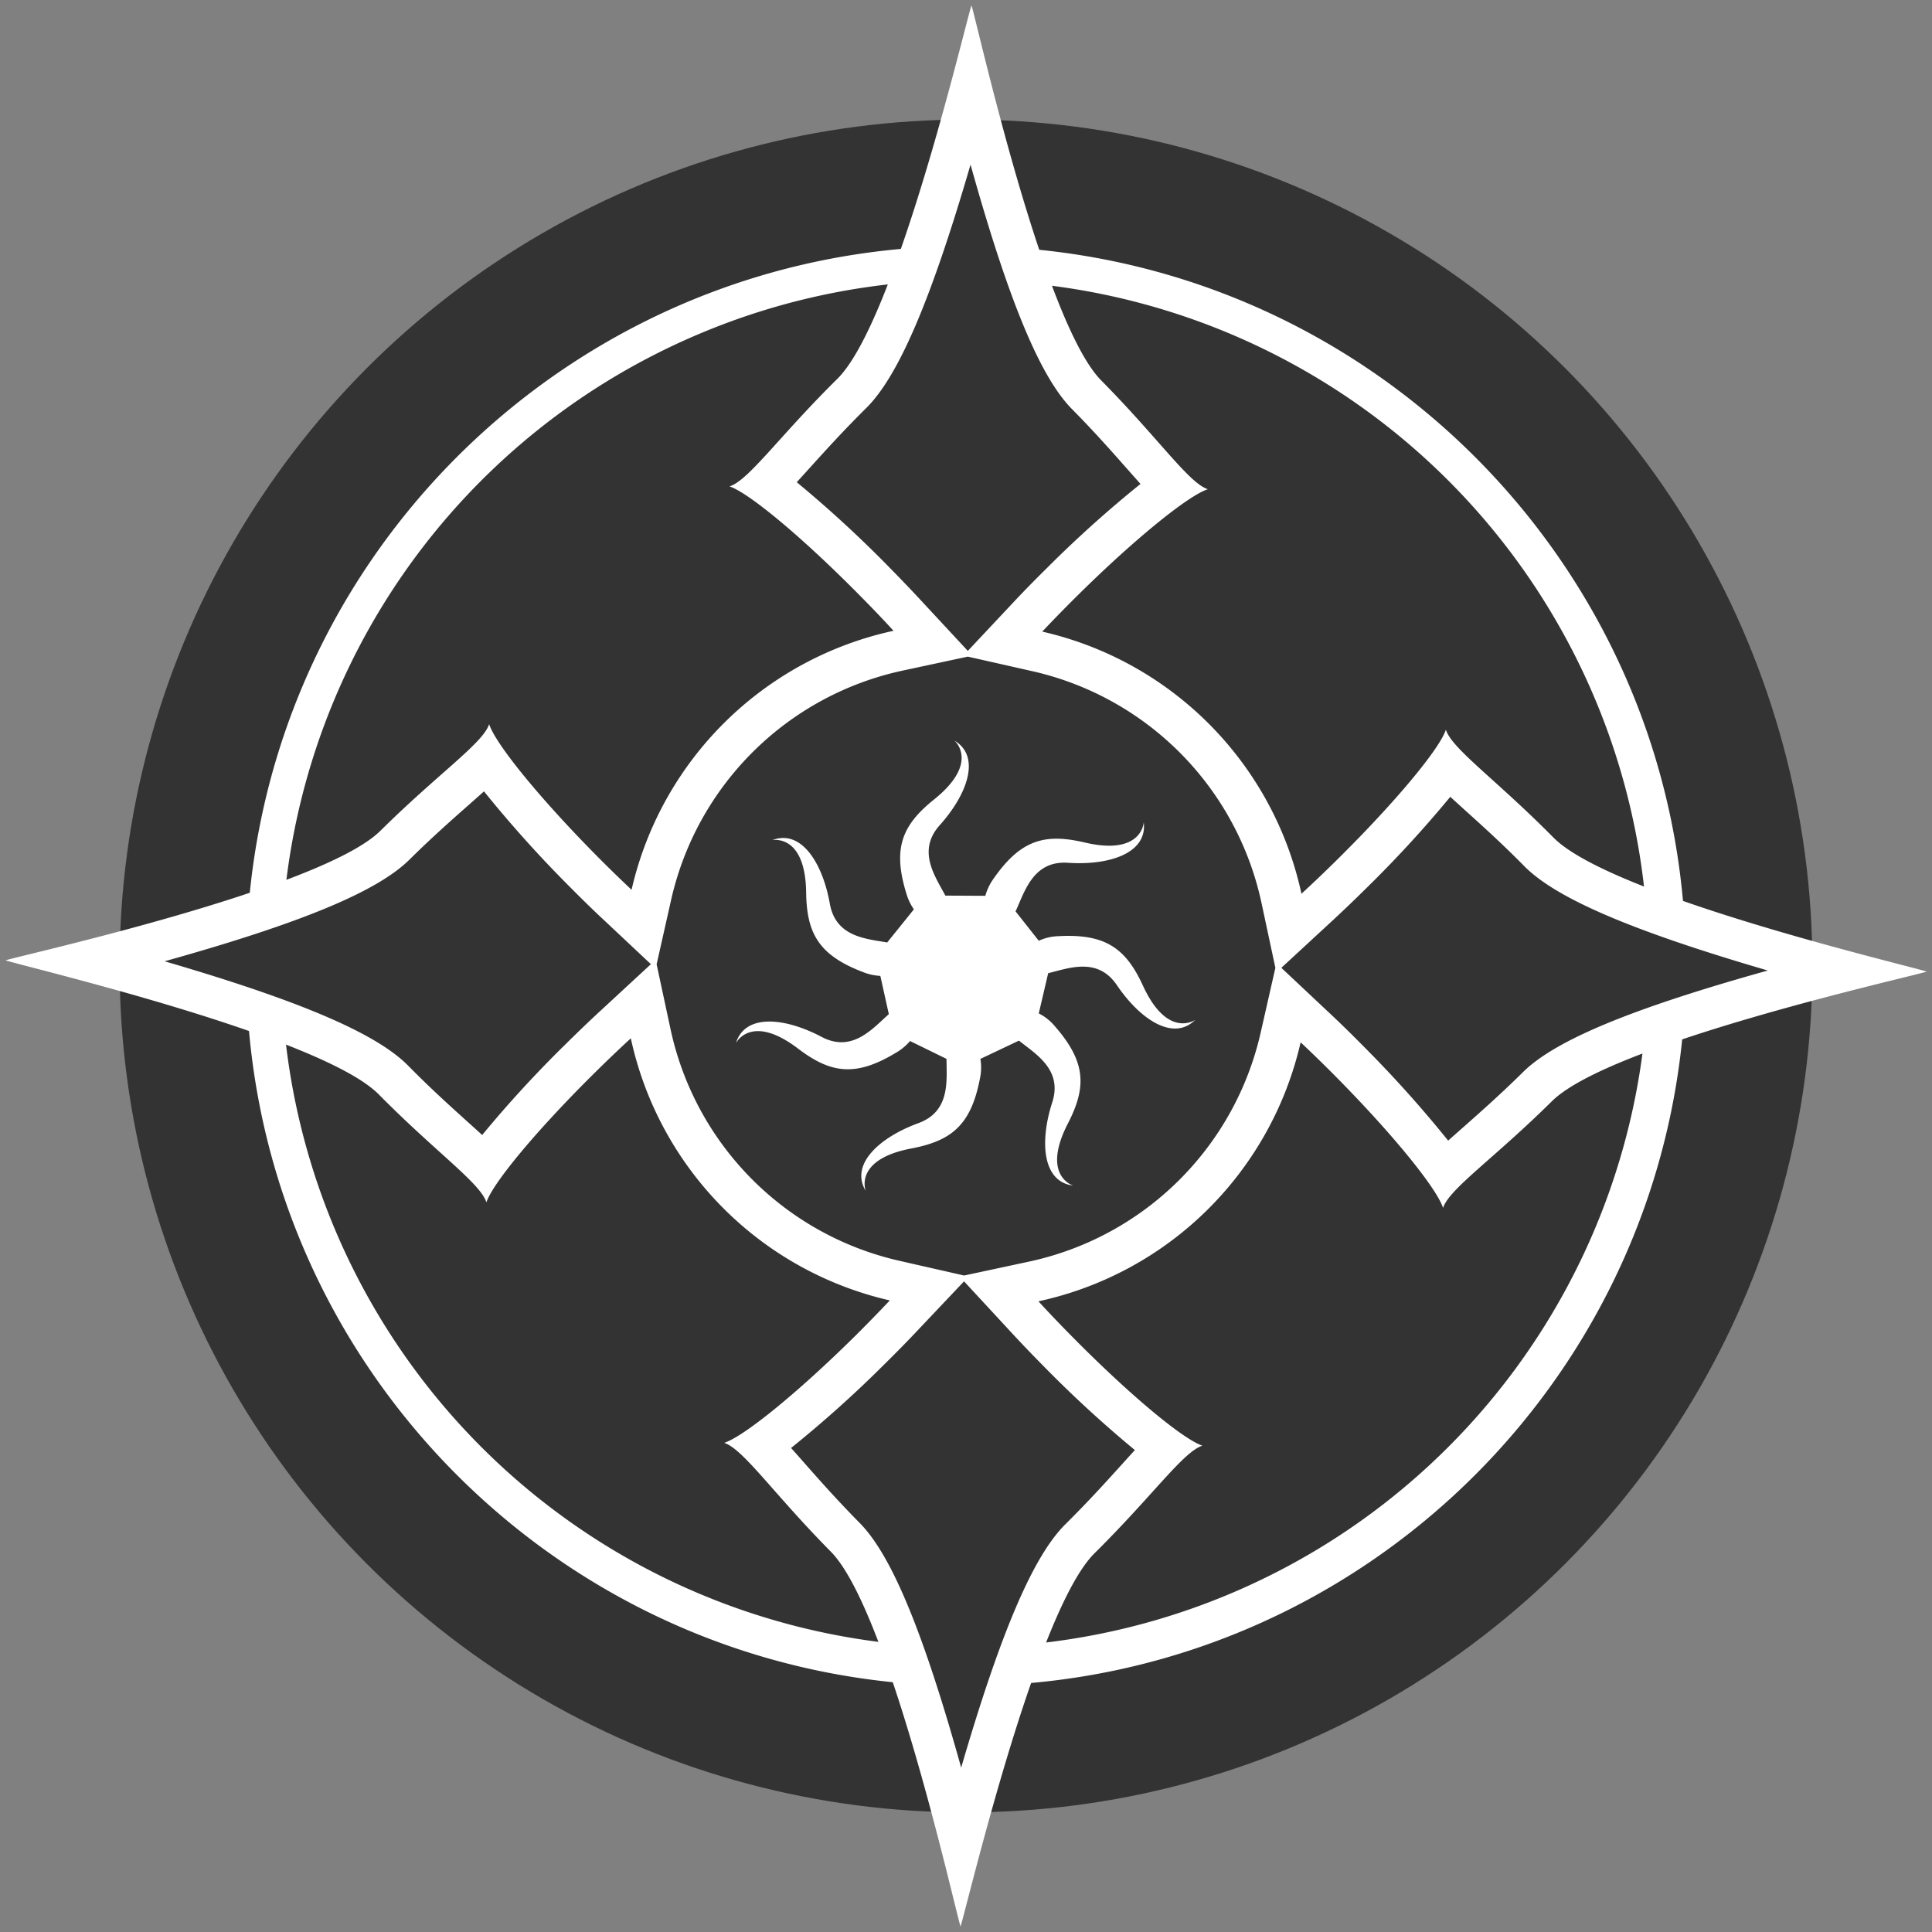
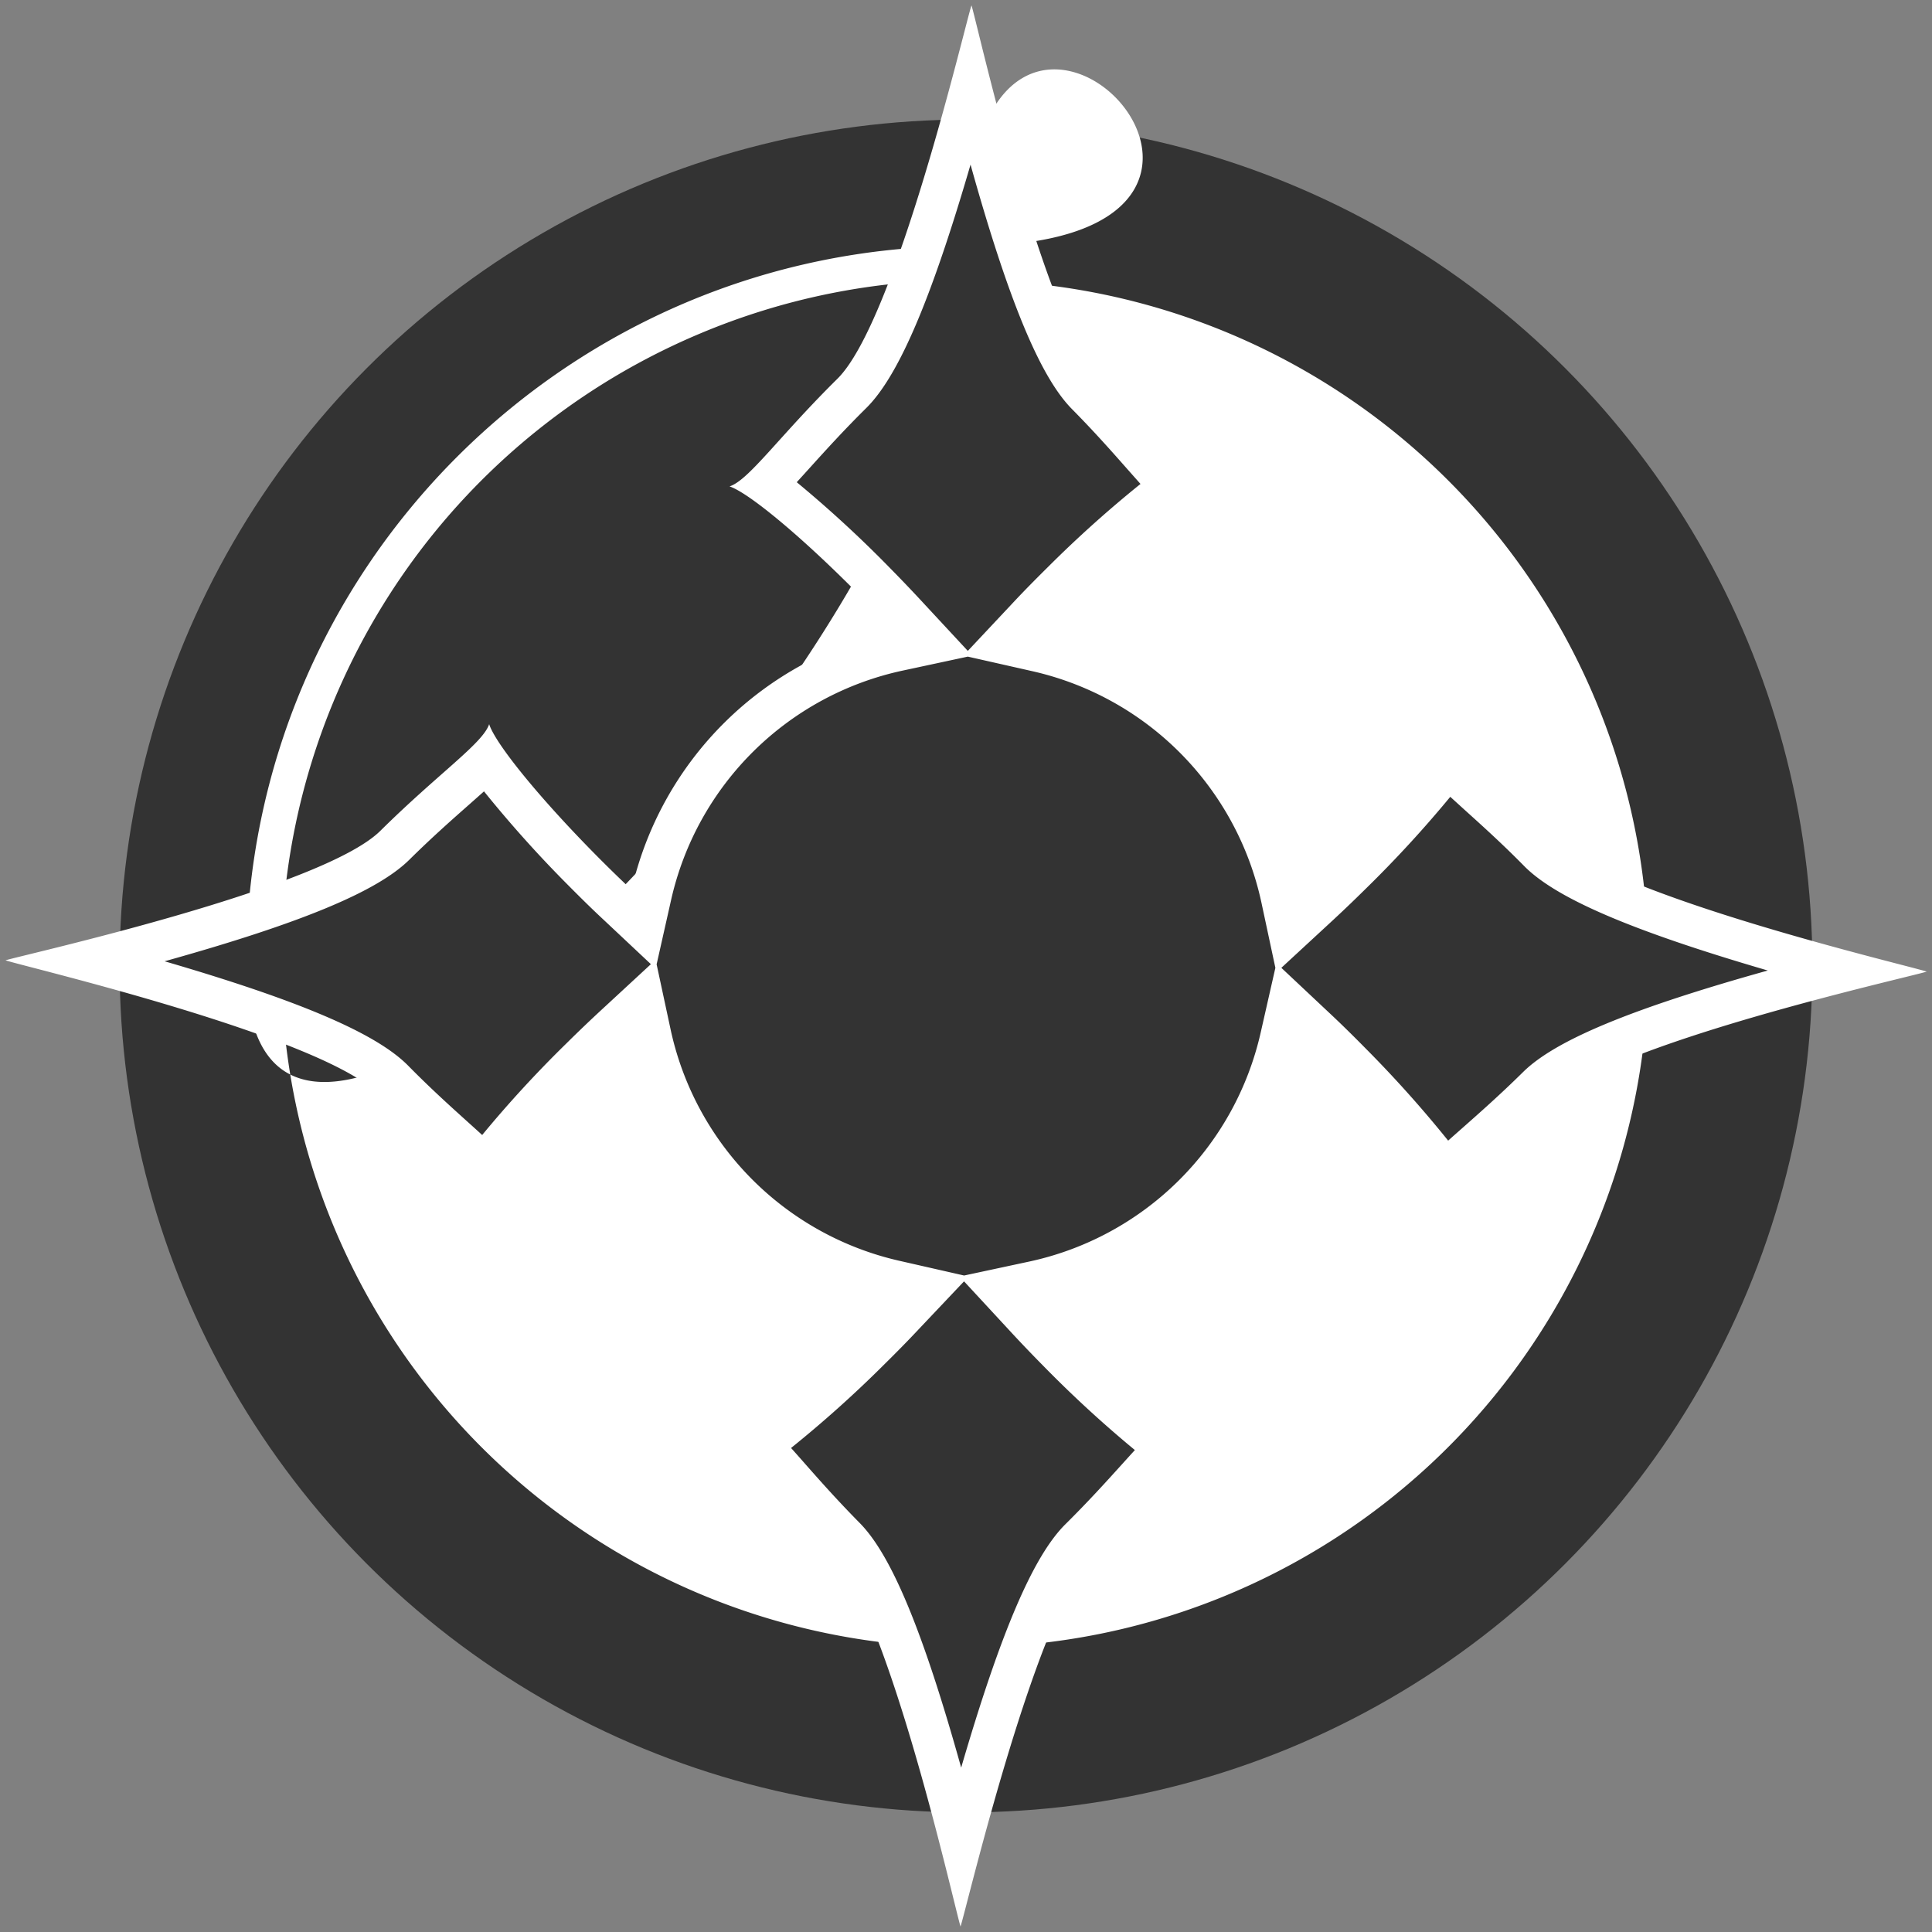
<svg xmlns="http://www.w3.org/2000/svg" id="Calque_2" data-name="Calque 2" viewBox="0 0 566.93 566.93">
  <rect x="0" y="0" width="566.93" height="566.93" fill="#808080" stroke="none" />
  <defs>
    <style>.cls-1{fill:#333;}.cls-2{fill:#fff;}</style>
  </defs>
  <title>Badge-equipe-cartylion-rond-2</title>
  <circle class="cls-1" cx="283.46" cy="283.46" r="248.37" />
  <circle class="cls-1" cx="283.46" cy="283.46" r="206.25" />
-   <path class="cls-2" d="M283.46,82.22A200.59,200.59,0,1,1,205.13,98a200,200,0,0,1,78.33-15.81m0-10C166.8,72.22,72.22,166.8,72.22,283.46S166.8,494.71,283.46,494.71s211.25-94.58,211.25-211.25S400.13,72.22,283.46,72.22Z" />
+   <path class="cls-2" d="M283.46,82.22A200.59,200.59,0,1,1,205.13,98a200,200,0,0,1,78.33-15.81m0-10C166.8,72.22,72.22,166.8,72.22,283.46s211.25-94.58,211.25-211.25S400.13,72.22,283.46,72.22Z" />
  <path class="cls-1" d="M281.94,541.37c-9.73-37.86-21.75-77.95-33.93-90.27-6.71-6.79-12.18-13-16.57-18-3.2-3.62-5.86-6.64-8.24-9,9.4-6.6,22.12-18.13,32.07-28,3.47-3.43,6.89-6.94,10.17-10.42l7.21-7.64-10.24-2.32a94.86,94.86,0,0,1-71.47-72.32l-2.2-10.27L181,300.28c-3.51,3.23-7,6.61-10.53,10.05-9.95,9.83-21.62,22.41-28.32,31.74-2.37-2.4-5.34-5.08-8.91-8.3-4.94-4.46-11.09-10-17.82-16.82-12.17-12.32-52.13-24.8-89.87-35,37.86-9.73,77.94-21.74,90.27-33.93,6.79-6.71,13-12.19,18-16.58,3.61-3.19,6.63-5.85,9-8.23,6.6,9.41,18.13,22.12,28,32.07,3.42,3.45,6.92,6.87,10.41,10.17l7.64,7.2,2.33-10.24A94.84,94.84,0,0,1,263.47,191l10.26-2.21L266.62,181c-3.26-3.53-6.64-7.07-10.06-10.53-9.83-10-22.41-21.63-31.74-28.33,2.4-2.37,5.09-5.35,8.31-8.92,4.46-4.93,10-11.08,16.81-17.81,12.33-12.18,24.8-52.13,35-89.87,9.73,37.85,21.75,78,33.93,90.27,6.72,6.8,12.19,13,16.58,18,3.19,3.62,5.85,6.63,8.23,9-9.41,6.6-22.12,18.13-32.07,28-3.44,3.39-6.86,6.89-10.16,10.39l-7.21,7.65,10.25,2.32A94.83,94.83,0,0,1,376,263.5l2.2,10.27,7.73-7.12c3.52-3.24,7.06-6.62,10.52-10,9.95-9.83,21.63-22.41,28.33-31.74,2.37,2.4,5.35,5.09,8.92,8.31,4.94,4.46,11.08,10,17.81,16.81,12.18,12.32,52.13,24.8,89.87,35-37.86,9.73-77.94,21.74-90.27,33.93-6.8,6.72-13,12.2-18,16.59-3.61,3.19-6.62,5.84-9,8.22-6.6-9.41-18.13-22.12-28-32.07-3.42-3.46-6.92-6.88-10.41-10.17l-7.64-7.21-2.33,10.25A94.83,94.83,0,0,1,303.4,376l-10.27,2.2,7.12,7.73c3.25,3.53,6.63,7.06,10,10.51,9.83,9.95,22.41,21.63,31.73,28.33-2.39,2.37-5.08,5.35-8.31,8.92-4.45,4.94-10,11.08-16.81,17.81C304.58,463.68,292.1,503.62,281.94,541.37Z" />
  <path class="cls-2" d="M284.78,48.24c11.26,40.33,20.53,62.44,29.79,71.81,6.6,6.67,12,12.8,16.35,17.73l3.75,4.23a343.41,343.41,0,0,0-27.31,24.53c-3.5,3.46-7,7-10.3,10.54L284,191,271,177c-3.29-3.57-6.73-7.16-10.2-10.68a349.74,349.74,0,0,0-27-24.82q1.78-1.95,3.8-4.19c4.41-4.88,9.89-10.95,16.58-17.56,9.37-9.26,18.9-31.27,30.62-71.46M284,192.68,303.13,197a88.79,88.79,0,0,1,67,67.74L374.25,284l-4.35,19.17a88.8,88.8,0,0,1-67.76,67l-19.23,4.12-19.17-4.36a88.79,88.79,0,0,1-66.93-67.72l-4.13-19.23L197,263.77a88.79,88.79,0,0,1,67.7-66.95L284,192.68M142,232.19a352,352,0,0,0,24.5,27.34c3.47,3.5,7,7,10.56,10.31L191,282.93l-14,12.94c-3.57,3.29-7.17,6.72-10.67,10.19a341.93,341.93,0,0,0-24.84,27c-1.29-1.19-2.68-2.44-4.16-3.77-4.88-4.41-11-9.9-17.57-16.59-9.26-9.37-31.26-18.89-71.46-30.62,40.32-11.26,62.43-20.52,71.81-29.79,6.67-6.6,12.8-12,17.73-16.35,1.51-1.34,2.93-2.59,4.25-3.78m283.47,1.65,4.17,3.79c4.88,4.41,11,9.89,17.56,16.57,9.26,9.37,31.26,18.89,71.46,30.62-40.32,11.26-62.44,20.53-71.81,29.79-6.68,6.6-12.81,12-17.74,16.36-1.51,1.34-2.93,2.58-4.25,3.77a347.86,347.86,0,0,0-24.5-27.34c-3.46-3.51-7-7-10.56-10.32L376,284l14-12.93c3.58-3.29,7.17-6.72,10.68-10.19a343.87,343.87,0,0,0,24.84-27M282.89,376l12.95,14c3.29,3.58,6.72,7.17,10.18,10.67a345.44,345.44,0,0,0,27,24.84q-1.77,1.94-3.78,4.17c-4.41,4.88-9.89,10.95-16.57,17.56-9.37,9.26-18.89,31.26-30.62,71.46-11.26-40.33-20.53-62.44-29.79-71.81-6.59-6.67-12-12.79-16.34-17.72q-2-2.28-3.79-4.27a345.51,345.51,0,0,0,27.33-24.5c3.51-3.46,7-7,10.33-10.56L282.89,376M285.05,1.64c-1.87,5.64-22.16,92.56-39.33,109.52s-26,29.77-31.65,31.57c5.65,1.87,21.26,14.81,38.22,32,3.51,3.54,6.83,7,9.91,10.37a100.76,100.76,0,0,0-76.87,76c-3.32-3.12-6.76-6.47-10.26-10-17-17.17-29.73-32.93-31.53-38.6-1.87,5.65-14.76,14.32-31.93,31.3s-104.3,36.25-110,38C7.28,283.71,94.2,304,111.16,321.16s29.77,26,31.57,31.66c1.87-5.65,14.81-21.26,32-38.23,3.55-3.5,7-6.81,10.38-9.9a100.76,100.76,0,0,0,76,76.91c-3.13,3.31-6.48,6.75-10,10.26-17.17,17-32.93,29.73-38.6,31.53,5.65,1.87,14.32,14.76,31.29,31.93s36.25,104.3,38.06,110c1.87-5.65,22.16-92.56,39.32-109.53s26-29.76,31.66-31.57c-5.65-1.86-21.26-14.8-38.23-32-3.5-3.54-6.81-7-9.89-10.36a100.76,100.76,0,0,0,76.94-76c3.32,3.12,6.76,6.47,10.26,10,17,17.17,29.72,32.93,31.53,38.59,1.87-5.64,14.76-14.31,31.93-31.29s104.3-36.25,110-38.05c-5.64-1.87-92.56-22.16-109.53-39.33s-29.76-26-31.57-31.65c-1.86,5.65-14.8,21.26-32,38.23-3.55,3.5-7,6.81-10.38,9.9a100.76,100.76,0,0,0-76.06-76.92c3.12-3.31,6.47-6.75,10-10.25,17.16-17,32.92-29.73,38.59-31.53-5.64-1.87-14.32-14.76-31.29-31.93s-36.24-104.3-38.05-110Z" />
-   <path class="cls-2" d="M335.41,289.28c-5-10.88-10.89-15.33-24.76-14.57a14.85,14.85,0,0,0-5.83,1.35L298,267.42c.05-.08.09-.16.13-.24,2.65-5.82,5.16-14.7,15.29-14,12.28.82,23.31-2.92,22.2-11.88,0,0-.43,9.89-17.29,5.93-11.67-2.75-18.78-.86-26.73,10.54a15.61,15.61,0,0,0-2.46,5.1l-11.73-.06c-3-5.68-8.41-13.12-1.64-20.68,8.22-9.17,12.06-20.17,4.32-24.8,0,0,7.53,6.42-6,17.27-9.34,7.5-12.23,14.27-8.14,27.54a16.05,16.05,0,0,0,2.22,4.71l-7.83,9.71c-6.26-1.1-15.08-1.61-16.83-11.36-2.16-12.12-8.46-21.92-16.88-18.67,0,0,9.69-2,9.93,15.35.15,12,3.71,18.43,16.69,23.37a15.59,15.59,0,0,0,5.08,1.12l2.49,11.23-.07.06c-4.79,4.24-10.69,11.34-19.67,6.6-10.88-5.75-22.48-6.82-25.11,1.81,0,0,4.41-8.86,18.21,1.63,9.53,7.25,16.81,8.42,28.69,1.24a15.75,15.75,0,0,0,4.17-3.46l10.71,5.24c0,6.38,1.19,15.39-8.26,18.86-11.56,4.24-20.11,12.15-15.45,19.87,0,0-3.64-9.2,13.39-12.44,11.77-2.24,17.5-6.86,20.12-20.5a14.8,14.8,0,0,0,.13-5.78L299,305.36c5,4,12.86,8.54,9.77,18.13-3.77,11.71-2.81,23.33,6.15,24.41,0,0-9.49-2.8-1.56-18.21,5.49-10.65,5.38-18-3.76-28.48a14.82,14.82,0,0,0-4.78-3.83l2.76-11.8c6.19-1.53,14.54-4.77,20.15,3.49,6.9,10.19,16.65,16.58,23,10.19C350.72,299.26,342.66,305,335.41,289.28Z" />
</svg>